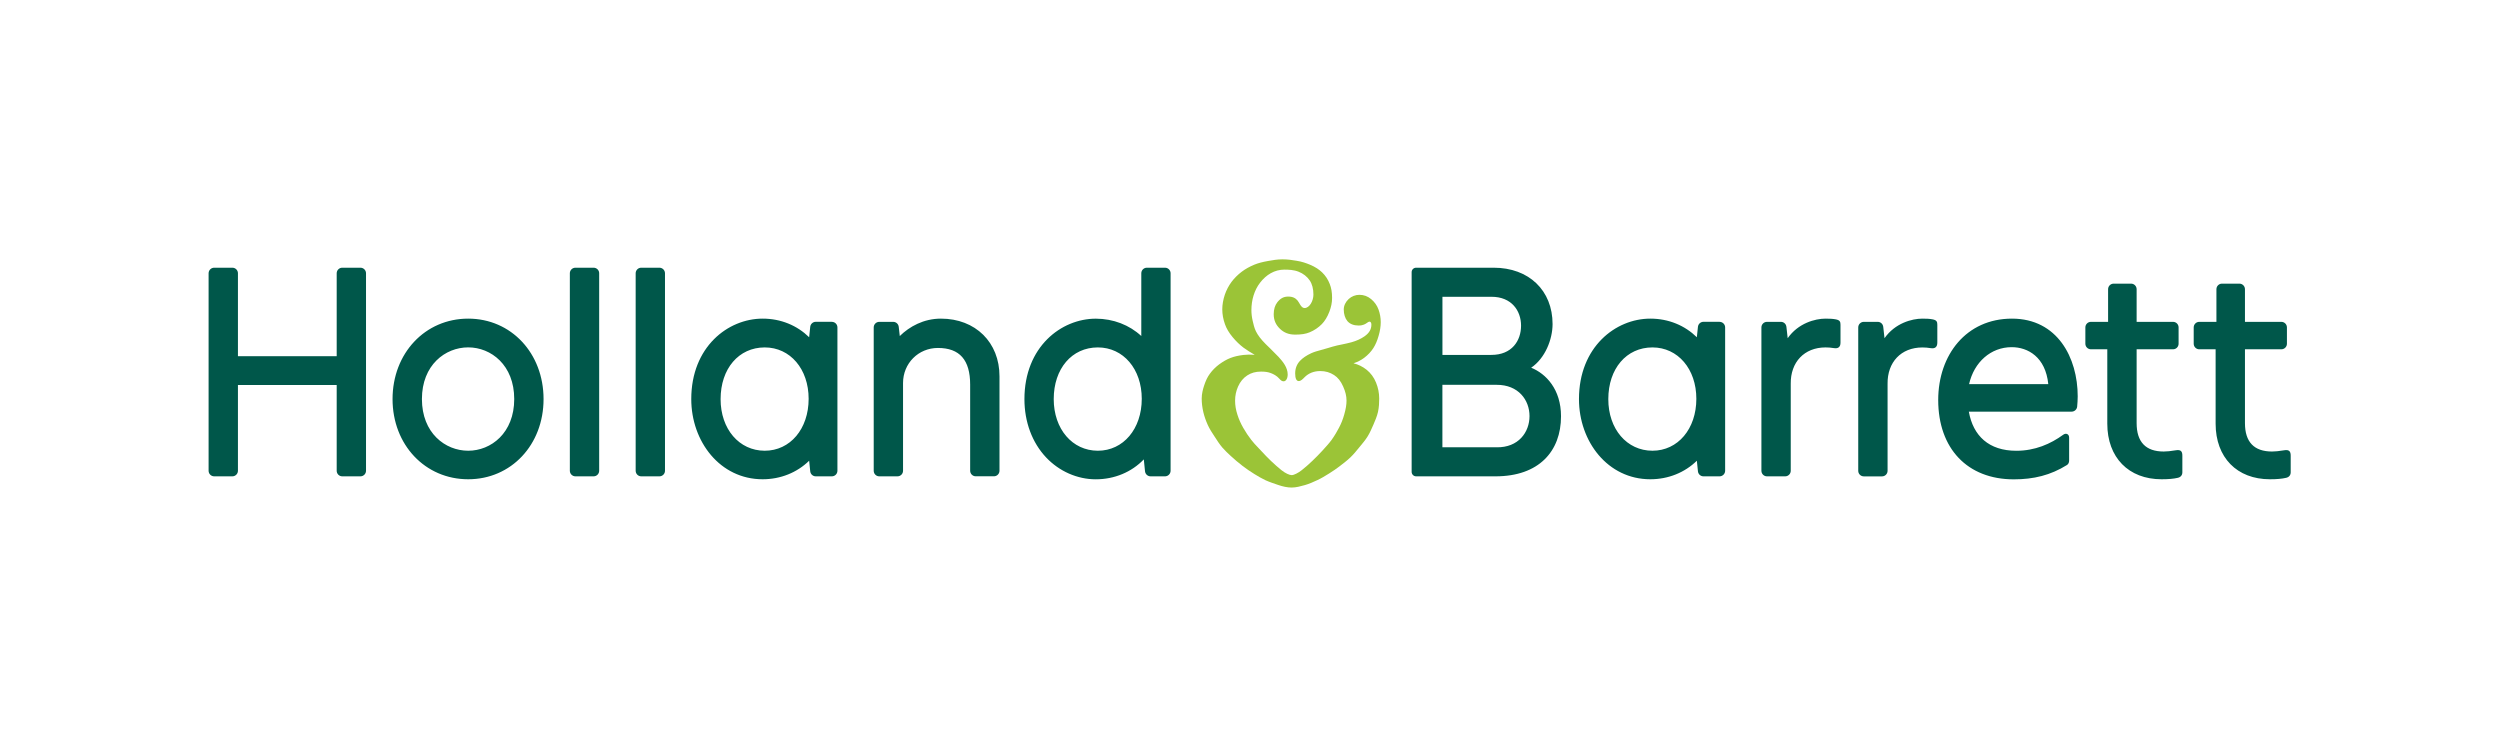
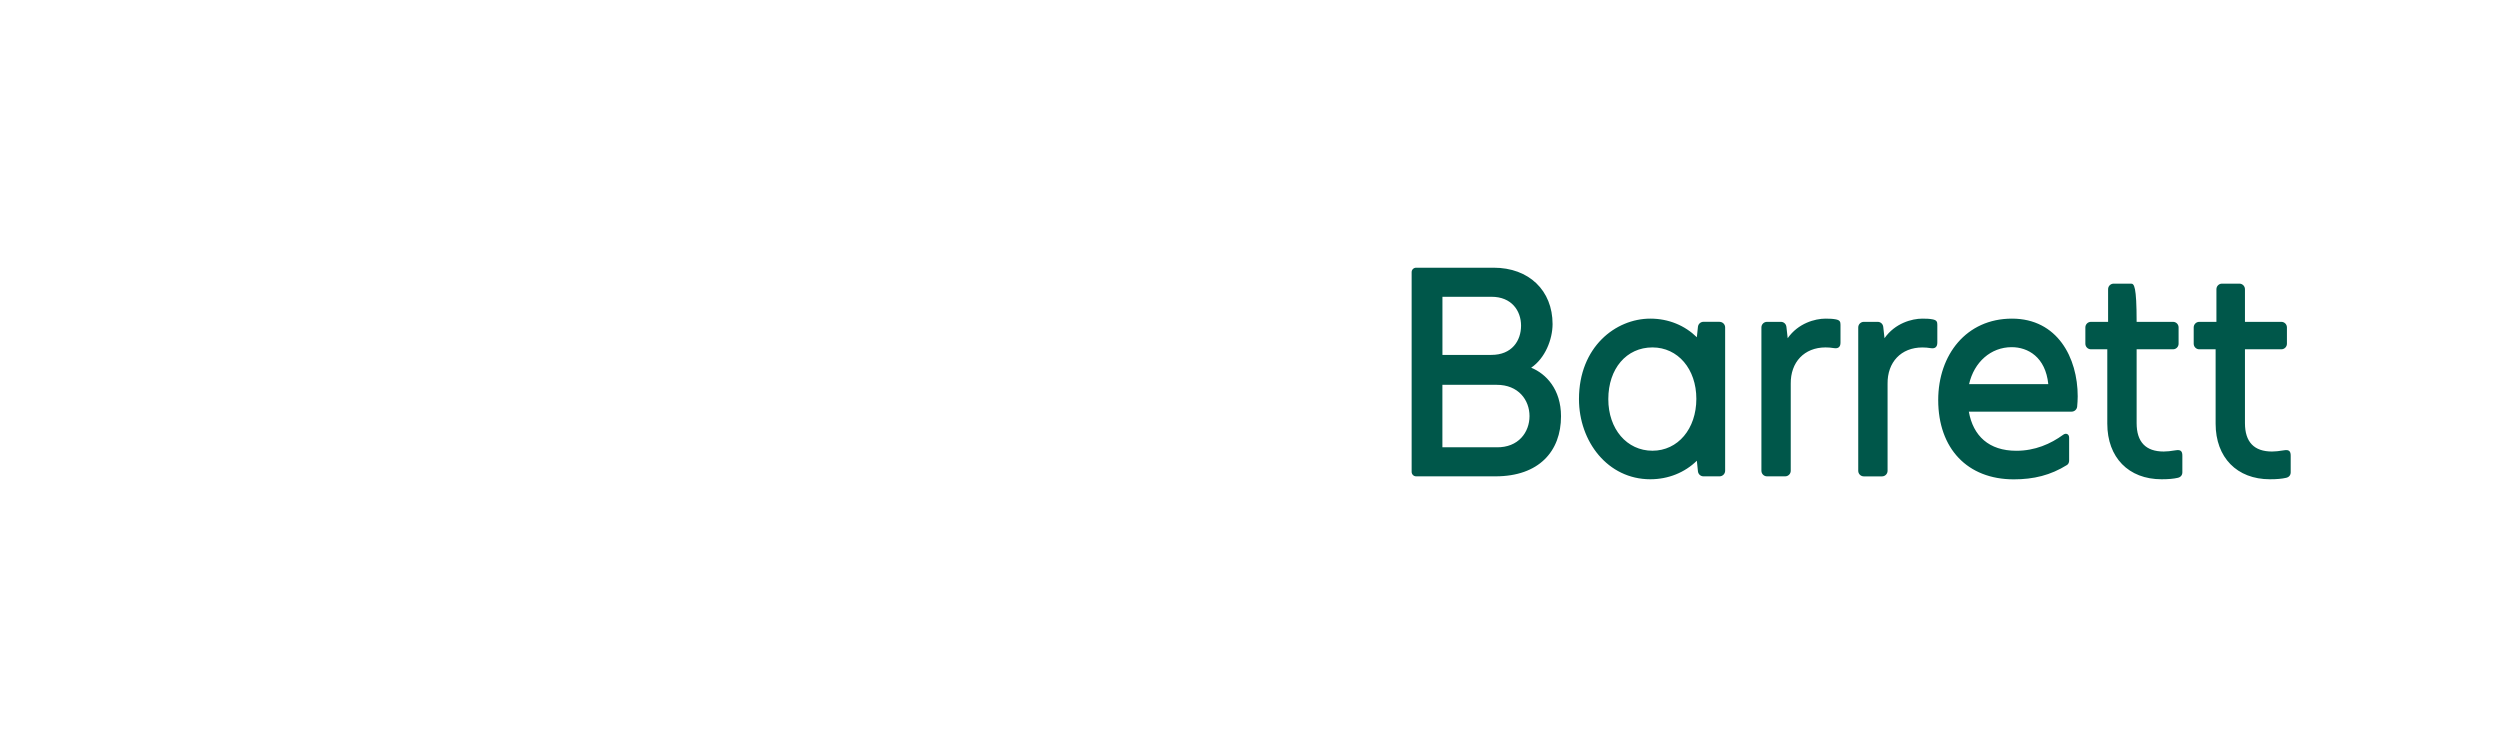
<svg xmlns="http://www.w3.org/2000/svg" width="241" height="72" viewBox="0 0 241 72" fill="none">
  <g clip-path="url(#clip0_2347_17793)">
-     <path d="M131.733 35.637C131.362 35.343 130.934 35.133 130.478 35.02C130.857 34.899 131.204 34.721 131.495 34.504C131.866 34.225 132.168 33.907 132.394 33.551C132.6 33.229 132.765 32.846 132.906 32.349C133.036 31.894 133.104 31.458 133.104 31.059C133.104 30.643 133.032 30.236 132.89 29.84C132.749 29.449 132.511 29.114 132.18 28.836C131.846 28.558 131.474 28.421 131.043 28.421C130.668 28.421 130.293 28.566 130.014 28.824C129.708 29.11 129.538 29.469 129.538 29.832C129.538 30.284 129.663 30.683 129.889 30.954C130.131 31.236 130.502 31.381 130.97 31.381C131.414 31.381 131.636 31.228 131.797 31.111C131.886 31.051 131.946 31.006 132.011 31.006C132.176 31.006 132.201 31.188 132.201 31.297C132.201 31.748 131.991 32.103 131.539 32.422C131.196 32.664 130.761 32.862 130.276 32.995C129.986 33.075 129.679 33.14 129.385 33.201C129.216 33.233 129.058 33.265 128.905 33.301C128.615 33.37 128.32 33.455 128.034 33.544C127.804 33.612 127.574 33.677 127.344 33.741C127.009 33.83 126.695 33.919 126.408 34.048C125.944 34.261 125.577 34.512 125.319 34.786C125.016 35.108 124.855 35.512 124.855 36.004C124.855 36.488 124.98 36.734 125.194 36.734C125.404 36.734 125.573 36.557 125.747 36.379C126.134 35.98 126.658 35.77 127.267 35.77C127.78 35.77 128.211 35.899 128.602 36.153C128.97 36.387 129.256 36.75 129.478 37.255C129.7 37.751 129.805 38.178 129.805 38.618C129.805 39.005 129.736 39.437 129.583 39.965C129.454 40.429 129.288 40.844 129.078 41.236C128.925 41.53 128.683 41.966 128.364 42.41C128.11 42.757 127.78 43.107 127.469 43.454C127.17 43.785 126.828 44.12 126.505 44.434C126.182 44.745 125.872 45.015 125.496 45.318C125.162 45.588 124.734 45.802 124.524 45.802C124.298 45.802 123.911 45.624 123.524 45.318C123.153 45.023 122.875 44.761 122.52 44.431C122.193 44.12 121.902 43.809 121.62 43.507C121.519 43.398 121.402 43.273 121.301 43.168C121.051 42.906 120.817 42.66 120.62 42.401C120.345 42.047 120.091 41.667 119.849 41.244C119.615 40.836 119.43 40.425 119.289 39.981C119.135 39.509 119.063 39.066 119.063 38.626C119.063 38.134 119.159 37.694 119.349 37.263C119.555 36.799 119.853 36.436 120.241 36.186C120.616 35.944 121.031 35.822 121.564 35.822C121.971 35.822 122.257 35.867 122.524 35.972C122.778 36.073 123.072 36.214 123.334 36.512C123.472 36.67 123.584 36.758 123.742 36.758C123.964 36.758 124.133 36.488 124.133 36.101C124.133 35.431 123.681 34.871 123.254 34.407C123.008 34.145 122.741 33.882 122.459 33.604C122.314 33.463 122.165 33.318 122.019 33.176C121.556 32.712 121.257 32.321 121.063 31.922C120.914 31.607 120.833 31.26 120.757 30.926C120.676 30.575 120.636 30.228 120.636 29.897C120.636 29.421 120.704 28.925 120.842 28.489C120.983 28.029 121.192 27.614 121.467 27.259C121.765 26.868 122.108 26.561 122.491 26.343C122.899 26.109 123.355 25.992 123.81 25.992C124.218 25.992 124.73 26.012 125.174 26.19C125.63 26.367 126.005 26.662 126.259 27.037C126.489 27.372 126.614 27.848 126.614 28.4C126.614 29.002 126.239 29.695 125.759 29.695C125.42 29.695 125.267 29.183 125.089 28.977C124.883 28.735 124.633 28.59 124.177 28.59C123.746 28.59 123.431 28.764 123.141 29.131C122.907 29.425 122.786 29.816 122.786 30.288C122.786 30.897 123.008 31.333 123.395 31.704C123.778 32.071 124.238 32.257 124.863 32.257C125.46 32.257 125.876 32.188 126.247 32.035C126.69 31.853 127.098 31.579 127.429 31.24C127.715 30.942 127.949 30.571 128.151 30.05C128.324 29.59 128.413 29.179 128.413 28.719C128.413 28.171 128.336 27.755 128.191 27.384C128.022 26.944 127.78 26.573 127.449 26.255C127.179 25.996 126.807 25.734 126.279 25.516C125.924 25.371 125.513 25.218 124.984 25.137C124.577 25.064 124.117 25 123.625 25C123.133 25 122.681 25.081 122.249 25.157C121.685 25.258 121.273 25.367 120.914 25.516C120.458 25.706 120.051 25.932 119.704 26.194C119.321 26.484 118.99 26.815 118.72 27.174C118.446 27.545 118.228 27.957 118.074 28.404C117.913 28.881 117.828 29.377 117.828 29.812C117.828 30.296 117.913 30.768 118.087 31.256C118.236 31.68 118.474 32.079 118.833 32.511C119.168 32.91 119.51 33.241 119.886 33.523C120.208 33.761 120.583 33.987 120.954 34.205C120.575 34.173 120.204 34.177 119.869 34.217C119.389 34.274 118.986 34.366 118.627 34.504C118.26 34.645 117.897 34.854 117.518 35.133C117.175 35.391 116.872 35.693 116.626 36.036C116.404 36.335 116.231 36.698 116.074 37.178C115.969 37.505 115.844 37.944 115.844 38.424C115.844 38.84 115.896 39.279 116.001 39.727C116.098 40.139 116.243 40.554 116.429 40.965C116.602 41.345 116.828 41.7 117.09 42.091C117.328 42.454 117.554 42.821 117.844 43.156C118.091 43.442 118.377 43.704 118.651 43.959C118.994 44.273 119.402 44.628 119.773 44.907C120.136 45.181 120.523 45.455 120.922 45.697C121.285 45.919 121.632 46.125 121.983 46.29C122.411 46.484 122.854 46.625 123.217 46.75C123.661 46.903 124.101 47 124.512 47C124.944 47 125.375 46.879 125.795 46.762C126.202 46.645 126.61 46.464 127.005 46.278C127.38 46.105 127.751 45.879 128.131 45.641C128.514 45.403 128.869 45.157 129.191 44.907C129.526 44.648 129.873 44.386 130.188 44.084C130.527 43.761 130.813 43.386 131.111 43.031C131.358 42.732 131.62 42.422 131.829 42.087C132.063 41.716 132.229 41.316 132.402 40.925C132.56 40.558 132.741 40.139 132.838 39.711C132.939 39.259 132.955 38.803 132.955 38.42C132.955 37.888 132.85 37.371 132.652 36.887C132.451 36.383 132.136 35.96 131.733 35.637Z" fill="#9BC437" />
-     <path d="M186.314 30.788C186.709 30.865 186.758 31.034 186.758 31.313V33.031C186.758 33.451 186.532 33.628 186.133 33.563C185.842 33.515 185.592 33.495 185.318 33.495C183.261 33.495 181.934 34.919 181.962 37V45.386C181.962 45.685 181.72 45.923 181.425 45.923H179.671C179.372 45.923 179.134 45.681 179.134 45.386V31.563C179.134 31.264 179.376 31.026 179.671 31.026H181.01C181.288 31.026 181.514 31.224 181.546 31.518L181.667 32.603C182.68 31.155 184.309 30.716 185.318 30.716C185.709 30.716 186.024 30.728 186.314 30.788ZM176.98 30.788C176.69 30.732 176.379 30.716 175.984 30.716C174.975 30.716 173.346 31.155 172.333 32.603L172.212 31.518C172.18 31.224 171.954 31.026 171.676 31.026H170.337C170.038 31.026 169.8 31.268 169.8 31.563V45.382C169.8 45.681 170.042 45.919 170.337 45.919H172.091C172.39 45.919 172.628 45.677 172.628 45.382V36.996C172.599 34.919 173.927 33.491 175.984 33.491C176.254 33.491 176.508 33.511 176.799 33.559C177.198 33.624 177.428 33.451 177.424 33.027V31.309C177.424 31.034 177.375 30.865 176.98 30.788ZM197.455 37.032C197.189 34.419 195.495 33.467 193.926 33.467C191.921 33.467 190.299 34.903 189.819 37.032H197.455ZM193.954 30.716C198.331 30.716 200.291 34.479 200.291 38.214C200.291 38.569 200.263 38.892 200.239 39.191C200.214 39.469 199.98 39.683 199.702 39.683H189.795C190.211 42.022 191.731 43.454 194.374 43.454C196.169 43.454 197.673 42.801 198.899 41.905C199.154 41.72 199.464 41.833 199.464 42.184V44.402C199.464 44.568 199.4 44.737 199.258 44.826C197.669 45.814 196.052 46.209 194.128 46.209C189.666 46.209 186.843 43.248 186.843 38.557C186.847 34.205 189.553 30.716 193.954 30.716ZM209.754 43.406C209.242 43.49 208.891 43.527 208.58 43.527C206.85 43.527 205.971 42.607 205.971 40.788V33.672H209.48C209.778 33.672 210.016 33.43 210.016 33.136V31.563C210.016 31.264 209.778 31.026 209.48 31.026H205.971V27.88C205.971 27.581 205.729 27.343 205.434 27.343H203.756C203.462 27.343 203.22 27.581 203.22 27.88V31.026H201.566C201.267 31.026 201.029 31.268 201.029 31.563V33.136C201.029 33.434 201.271 33.672 201.566 33.672H203.143V40.844C203.143 44.1 205.196 46.201 208.371 46.201C209.028 46.201 209.536 46.157 209.948 46.06C210.23 45.995 210.379 45.79 210.379 45.532V43.934C210.383 43.495 210.214 43.329 209.754 43.406ZM220.198 43.406C219.685 43.49 219.334 43.527 219.024 43.527C217.293 43.527 216.414 42.607 216.414 40.788V33.672H219.923C220.222 33.672 220.46 33.43 220.46 33.136V31.563C220.46 31.264 220.218 31.026 219.923 31.026H216.414V27.88C216.414 27.581 216.172 27.343 215.877 27.343H214.199C213.905 27.343 213.663 27.581 213.663 27.88V31.026H212.009C211.711 31.026 211.473 31.268 211.473 31.563V33.136C211.473 33.434 211.715 33.672 212.009 33.672H213.586V40.844C213.586 44.1 215.639 46.201 218.818 46.201C219.476 46.201 219.984 46.157 220.391 46.06C220.674 45.995 220.823 45.79 220.823 45.532V43.934C220.827 43.495 220.657 43.329 220.198 43.406ZM144.271 43.119C146.384 43.156 147.445 41.659 147.445 40.11C147.445 38.561 146.372 37.089 144.279 37.097H139.047V43.119H144.271ZM139.047 34.213H143.754C145.755 34.221 146.63 32.837 146.63 31.393C146.63 29.97 145.727 28.598 143.758 28.61H139.051V34.213H139.047ZM147.606 35.447C149.038 36.028 150.482 37.529 150.482 40.13C150.482 43.499 148.357 45.919 144.166 45.919H136.514C136.276 45.919 136.082 45.725 136.082 45.487V26.234C136.082 25.996 136.276 25.807 136.514 25.807H143.992C147.385 25.807 149.668 27.997 149.668 31.244C149.664 32.724 148.95 34.536 147.606 35.447ZM159.296 43.45C161.749 43.45 163.528 41.345 163.528 38.444C163.528 35.572 161.749 33.491 159.296 33.491C156.791 33.491 155.041 35.536 155.041 38.473C155.037 41.357 156.828 43.45 159.296 43.45ZM165.766 31.026C166.065 31.026 166.303 31.268 166.303 31.563V45.382C166.303 45.677 166.061 45.919 165.766 45.919H164.213C163.939 45.919 163.709 45.713 163.681 45.435L163.576 44.414C162.414 45.552 160.825 46.201 159.09 46.201C154.988 46.201 152.213 42.567 152.213 38.473C152.213 33.434 155.759 30.716 159.09 30.716C160.857 30.716 162.418 31.377 163.576 32.511L163.681 31.506C163.709 31.232 163.939 31.022 164.213 31.022H165.766" fill="#00574A" />
-     <path d="M34.748 25.807C35.046 25.807 35.284 26.049 35.284 26.343V45.382C35.284 45.677 35.042 45.919 34.748 45.919H32.993C32.695 45.919 32.457 45.677 32.457 45.382V37.117H22.937V45.382C22.937 45.677 22.695 45.919 22.401 45.919H20.646C20.351 45.919 20.109 45.677 20.109 45.382V26.343C20.109 26.049 20.351 25.807 20.646 25.807H22.401C22.699 25.807 22.937 26.049 22.937 26.343V34.338H32.457V26.343C32.457 26.045 32.699 25.807 32.993 25.807H34.748ZM45.135 43.45C47.341 43.45 49.572 41.74 49.572 38.468C49.572 35.197 47.341 33.487 45.135 33.487C42.916 33.487 40.673 35.197 40.673 38.468C40.673 41.74 42.916 43.45 45.135 43.45ZM45.135 30.716C49.277 30.716 52.399 34.052 52.399 38.473C52.399 42.881 49.277 46.201 45.135 46.201C40.98 46.201 37.842 42.877 37.842 38.473C37.842 34.052 40.98 30.716 45.135 30.716ZM57.224 25.807H55.469C55.171 25.807 54.933 26.049 54.933 26.343V45.382C54.933 45.677 55.175 45.919 55.469 45.919H57.224C57.522 45.919 57.76 45.677 57.76 45.382V26.343C57.764 26.049 57.522 25.807 57.224 25.807ZM63.569 25.807H61.814C61.516 25.807 61.278 26.049 61.278 26.343V45.382C61.278 45.677 61.52 45.919 61.814 45.919H63.569C63.867 45.919 64.105 45.677 64.105 45.382V26.343C64.105 26.049 63.863 25.807 63.569 25.807ZM90.704 30.716C89.038 30.716 87.674 31.478 86.739 32.394L86.638 31.506C86.61 31.236 86.38 31.026 86.105 31.026H84.762C84.464 31.026 84.226 31.268 84.226 31.563V45.382C84.226 45.681 84.468 45.919 84.762 45.919H86.517C86.815 45.919 87.053 45.677 87.053 45.382V36.924C87.053 35.028 88.53 33.543 90.417 33.543C92.511 33.543 93.523 34.701 93.523 37.077V45.378C93.523 45.677 93.765 45.915 94.06 45.915H95.814C96.113 45.915 96.351 45.673 96.351 45.378V36.278C96.355 33.003 94.032 30.716 90.704 30.716ZM105.834 43.45C108.287 43.45 110.066 41.345 110.066 38.444C110.066 35.572 108.287 33.491 105.834 33.491C103.325 33.491 101.579 35.536 101.579 38.473C101.579 41.357 103.37 43.45 105.834 43.45ZM112.308 25.807C112.607 25.807 112.845 26.049 112.845 26.343V45.382C112.845 45.677 112.603 45.919 112.308 45.919H110.917C110.643 45.919 110.413 45.713 110.38 45.439L110.263 44.285C109.09 45.507 107.44 46.205 105.633 46.205C103.854 46.205 102.107 45.435 100.845 44.096C99.497 42.668 98.755 40.671 98.755 38.477C98.755 33.438 102.301 30.72 105.637 30.72C107.319 30.72 108.892 31.337 110.021 32.394V26.343C110.021 26.045 110.263 25.807 110.558 25.807H112.308ZM73.722 43.45C76.174 43.45 77.953 41.345 77.953 38.444C77.953 35.572 76.174 33.491 73.722 33.491C71.217 33.491 69.466 35.536 69.466 38.473C69.462 41.357 71.253 43.45 73.722 43.45ZM80.192 31.026C80.49 31.026 80.728 31.268 80.728 31.563V45.382C80.728 45.677 80.486 45.919 80.192 45.919H78.639C78.365 45.919 78.135 45.713 78.106 45.435L78.002 44.414C76.84 45.552 75.251 46.201 73.516 46.201C69.414 46.201 66.638 42.567 66.638 38.473C66.638 33.434 70.18 30.716 73.516 30.716C75.283 30.716 76.844 31.377 78.002 32.511L78.106 31.506C78.135 31.232 78.365 31.022 78.639 31.022H80.192" fill="#00574A" />
+     <path d="M186.314 30.788C186.709 30.865 186.758 31.034 186.758 31.313V33.031C186.758 33.451 186.532 33.628 186.133 33.563C185.842 33.515 185.592 33.495 185.318 33.495C183.261 33.495 181.934 34.919 181.962 37V45.386C181.962 45.685 181.72 45.923 181.425 45.923H179.671C179.372 45.923 179.134 45.681 179.134 45.386V31.563C179.134 31.264 179.376 31.026 179.671 31.026H181.01C181.288 31.026 181.514 31.224 181.546 31.518L181.667 32.603C182.68 31.155 184.309 30.716 185.318 30.716C185.709 30.716 186.024 30.728 186.314 30.788ZM176.98 30.788C176.69 30.732 176.379 30.716 175.984 30.716C174.975 30.716 173.346 31.155 172.333 32.603L172.212 31.518C172.18 31.224 171.954 31.026 171.676 31.026H170.337C170.038 31.026 169.8 31.268 169.8 31.563V45.382C169.8 45.681 170.042 45.919 170.337 45.919H172.091C172.39 45.919 172.628 45.677 172.628 45.382V36.996C172.599 34.919 173.927 33.491 175.984 33.491C176.254 33.491 176.508 33.511 176.799 33.559C177.198 33.624 177.428 33.451 177.424 33.027V31.309C177.424 31.034 177.375 30.865 176.98 30.788ZM197.455 37.032C197.189 34.419 195.495 33.467 193.926 33.467C191.921 33.467 190.299 34.903 189.819 37.032H197.455ZM193.954 30.716C198.331 30.716 200.291 34.479 200.291 38.214C200.291 38.569 200.263 38.892 200.239 39.191C200.214 39.469 199.98 39.683 199.702 39.683H189.795C190.211 42.022 191.731 43.454 194.374 43.454C196.169 43.454 197.673 42.801 198.899 41.905C199.154 41.72 199.464 41.833 199.464 42.184V44.402C199.464 44.568 199.4 44.737 199.258 44.826C197.669 45.814 196.052 46.209 194.128 46.209C189.666 46.209 186.843 43.248 186.843 38.557C186.847 34.205 189.553 30.716 193.954 30.716ZM209.754 43.406C209.242 43.49 208.891 43.527 208.58 43.527C206.85 43.527 205.971 42.607 205.971 40.788V33.672H209.48C209.778 33.672 210.016 33.43 210.016 33.136V31.563C210.016 31.264 209.778 31.026 209.48 31.026H205.971C205.971 27.581 205.729 27.343 205.434 27.343H203.756C203.462 27.343 203.22 27.581 203.22 27.88V31.026H201.566C201.267 31.026 201.029 31.268 201.029 31.563V33.136C201.029 33.434 201.271 33.672 201.566 33.672H203.143V40.844C203.143 44.1 205.196 46.201 208.371 46.201C209.028 46.201 209.536 46.157 209.948 46.06C210.23 45.995 210.379 45.79 210.379 45.532V43.934C210.383 43.495 210.214 43.329 209.754 43.406ZM220.198 43.406C219.685 43.49 219.334 43.527 219.024 43.527C217.293 43.527 216.414 42.607 216.414 40.788V33.672H219.923C220.222 33.672 220.46 33.43 220.46 33.136V31.563C220.46 31.264 220.218 31.026 219.923 31.026H216.414V27.88C216.414 27.581 216.172 27.343 215.877 27.343H214.199C213.905 27.343 213.663 27.581 213.663 27.88V31.026H212.009C211.711 31.026 211.473 31.268 211.473 31.563V33.136C211.473 33.434 211.715 33.672 212.009 33.672H213.586V40.844C213.586 44.1 215.639 46.201 218.818 46.201C219.476 46.201 219.984 46.157 220.391 46.06C220.674 45.995 220.823 45.79 220.823 45.532V43.934C220.827 43.495 220.657 43.329 220.198 43.406ZM144.271 43.119C146.384 43.156 147.445 41.659 147.445 40.11C147.445 38.561 146.372 37.089 144.279 37.097H139.047V43.119H144.271ZM139.047 34.213H143.754C145.755 34.221 146.63 32.837 146.63 31.393C146.63 29.97 145.727 28.598 143.758 28.61H139.051V34.213H139.047ZM147.606 35.447C149.038 36.028 150.482 37.529 150.482 40.13C150.482 43.499 148.357 45.919 144.166 45.919H136.514C136.276 45.919 136.082 45.725 136.082 45.487V26.234C136.082 25.996 136.276 25.807 136.514 25.807H143.992C147.385 25.807 149.668 27.997 149.668 31.244C149.664 32.724 148.95 34.536 147.606 35.447ZM159.296 43.45C161.749 43.45 163.528 41.345 163.528 38.444C163.528 35.572 161.749 33.491 159.296 33.491C156.791 33.491 155.041 35.536 155.041 38.473C155.037 41.357 156.828 43.45 159.296 43.45ZM165.766 31.026C166.065 31.026 166.303 31.268 166.303 31.563V45.382C166.303 45.677 166.061 45.919 165.766 45.919H164.213C163.939 45.919 163.709 45.713 163.681 45.435L163.576 44.414C162.414 45.552 160.825 46.201 159.09 46.201C154.988 46.201 152.213 42.567 152.213 38.473C152.213 33.434 155.759 30.716 159.09 30.716C160.857 30.716 162.418 31.377 163.576 32.511L163.681 31.506C163.709 31.232 163.939 31.022 164.213 31.022H165.766" fill="#00574A" />
  </g>
  <defs>
    <clipPath id="clip0_2347_17793">
      <rect width="200.719" height="22" fill="white" transform="translate(20.109 25)" />
    </clipPath>
  </defs>
</svg>